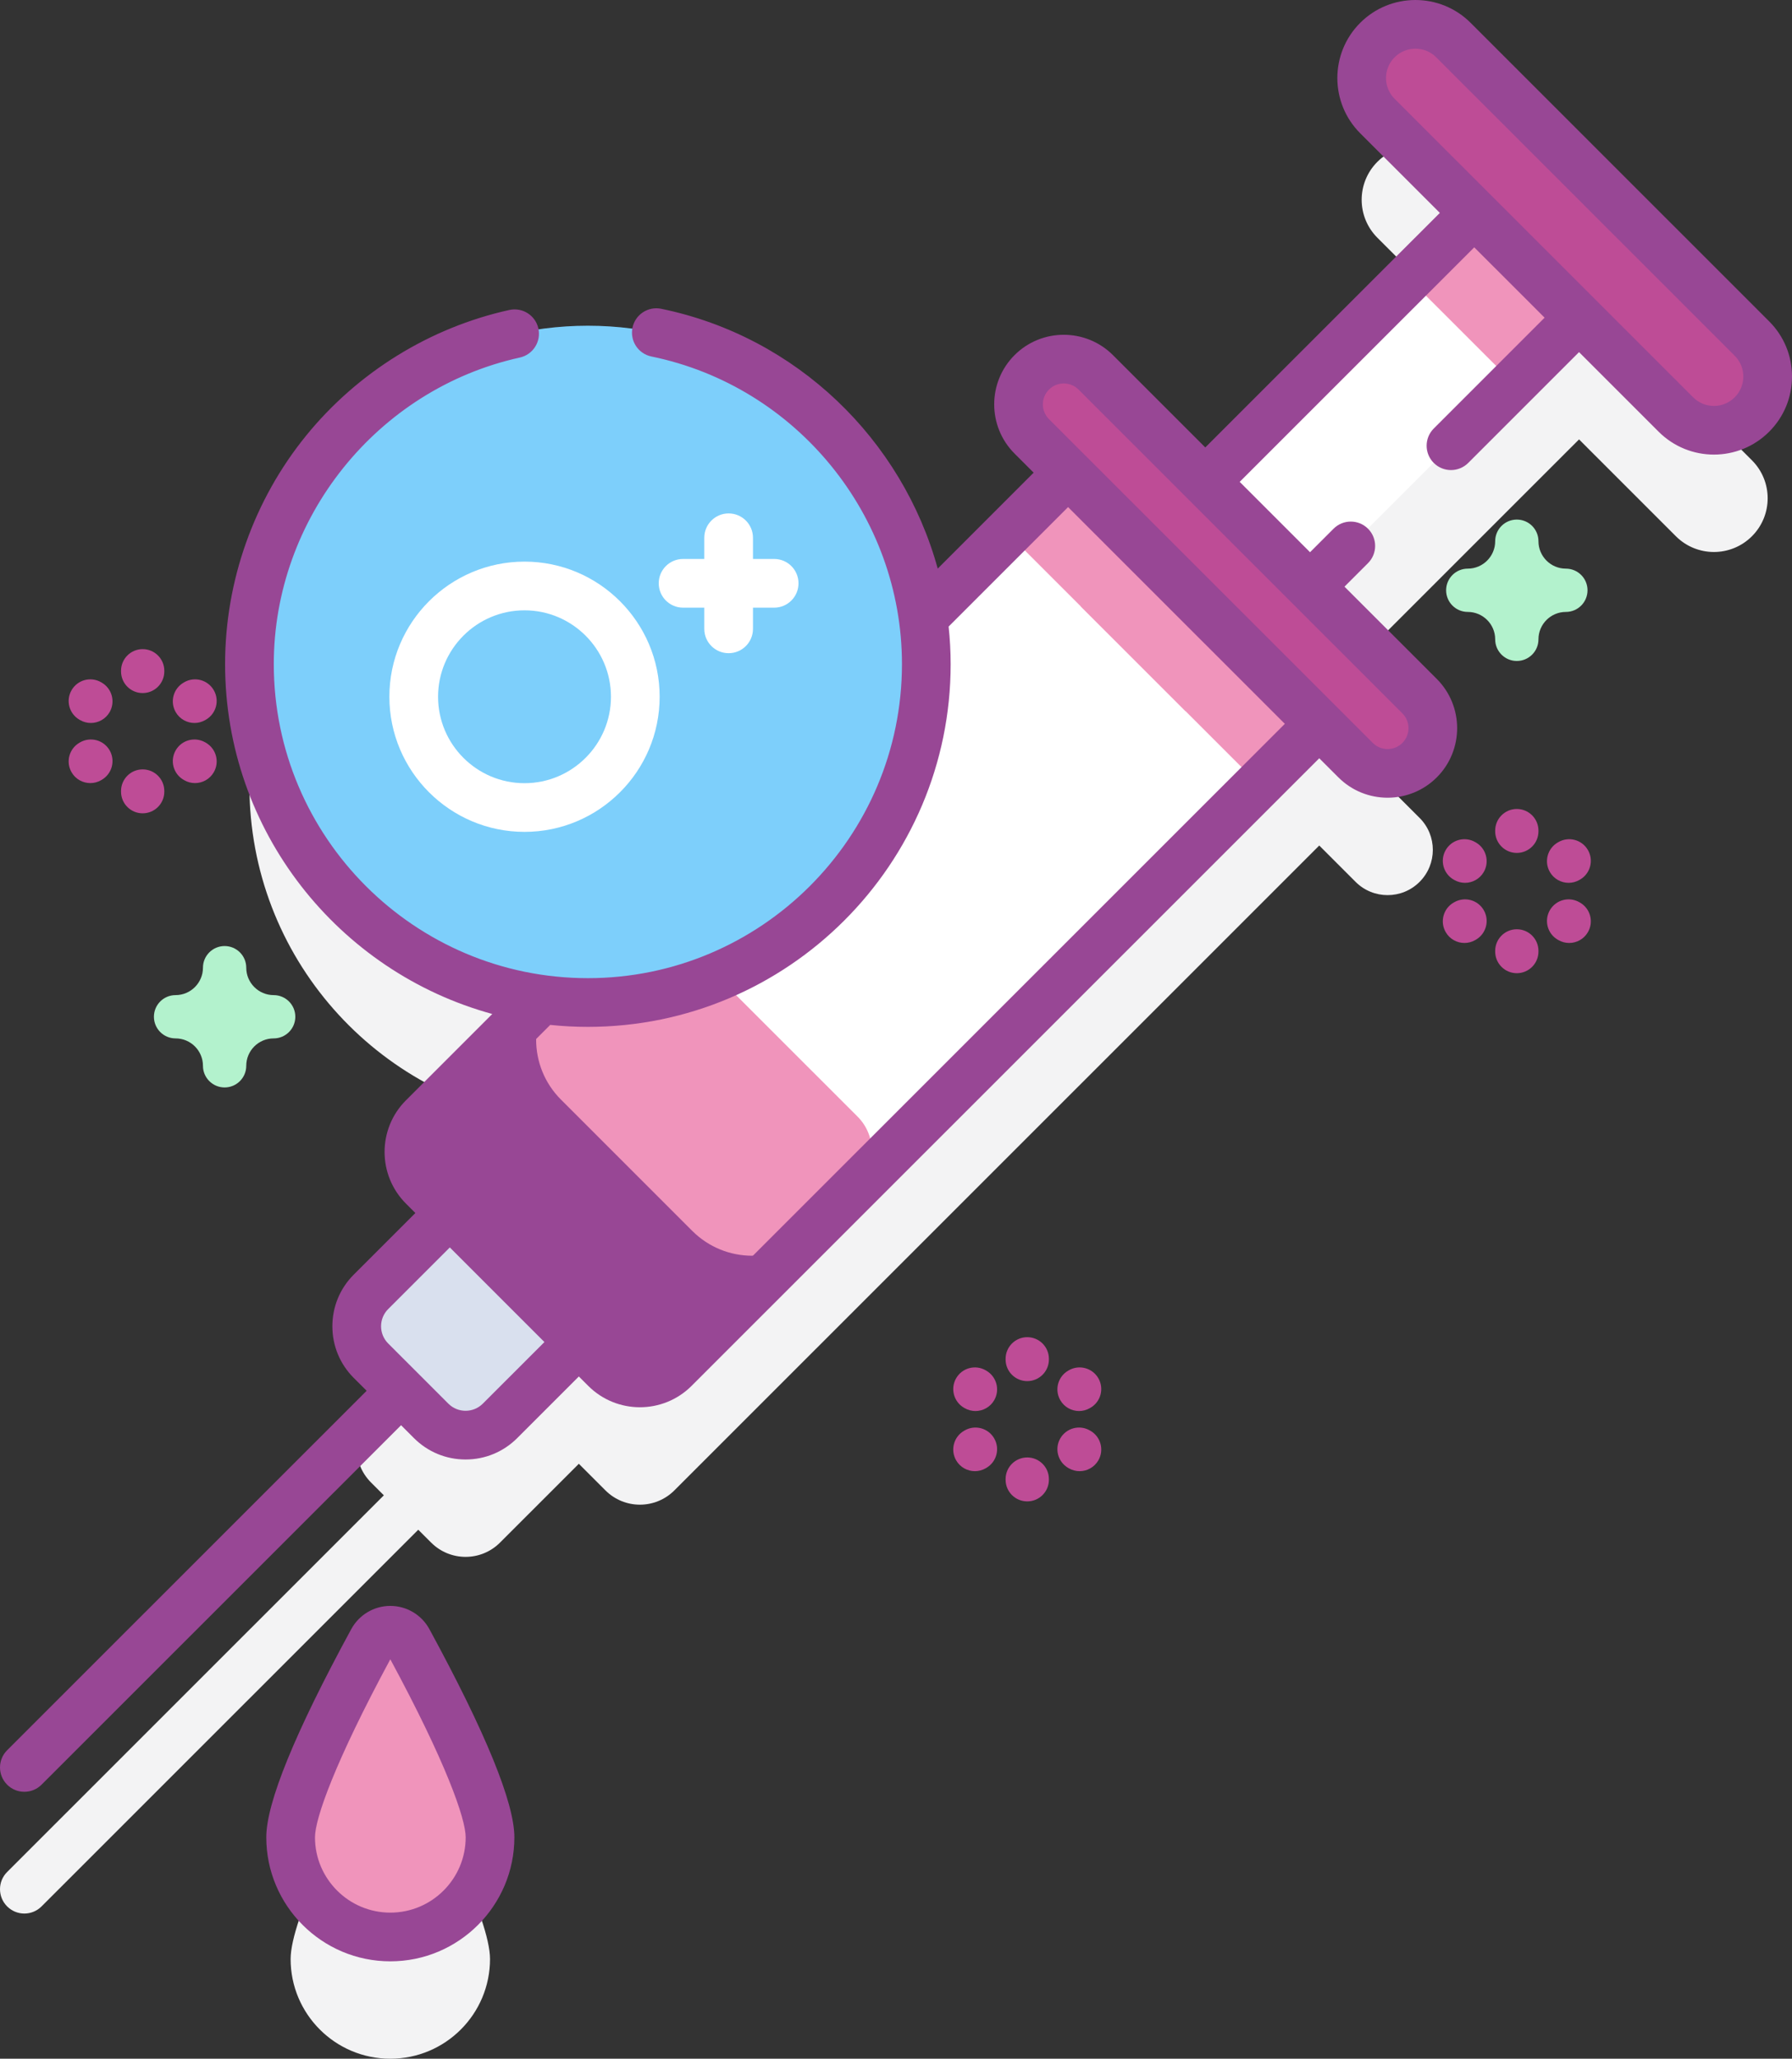
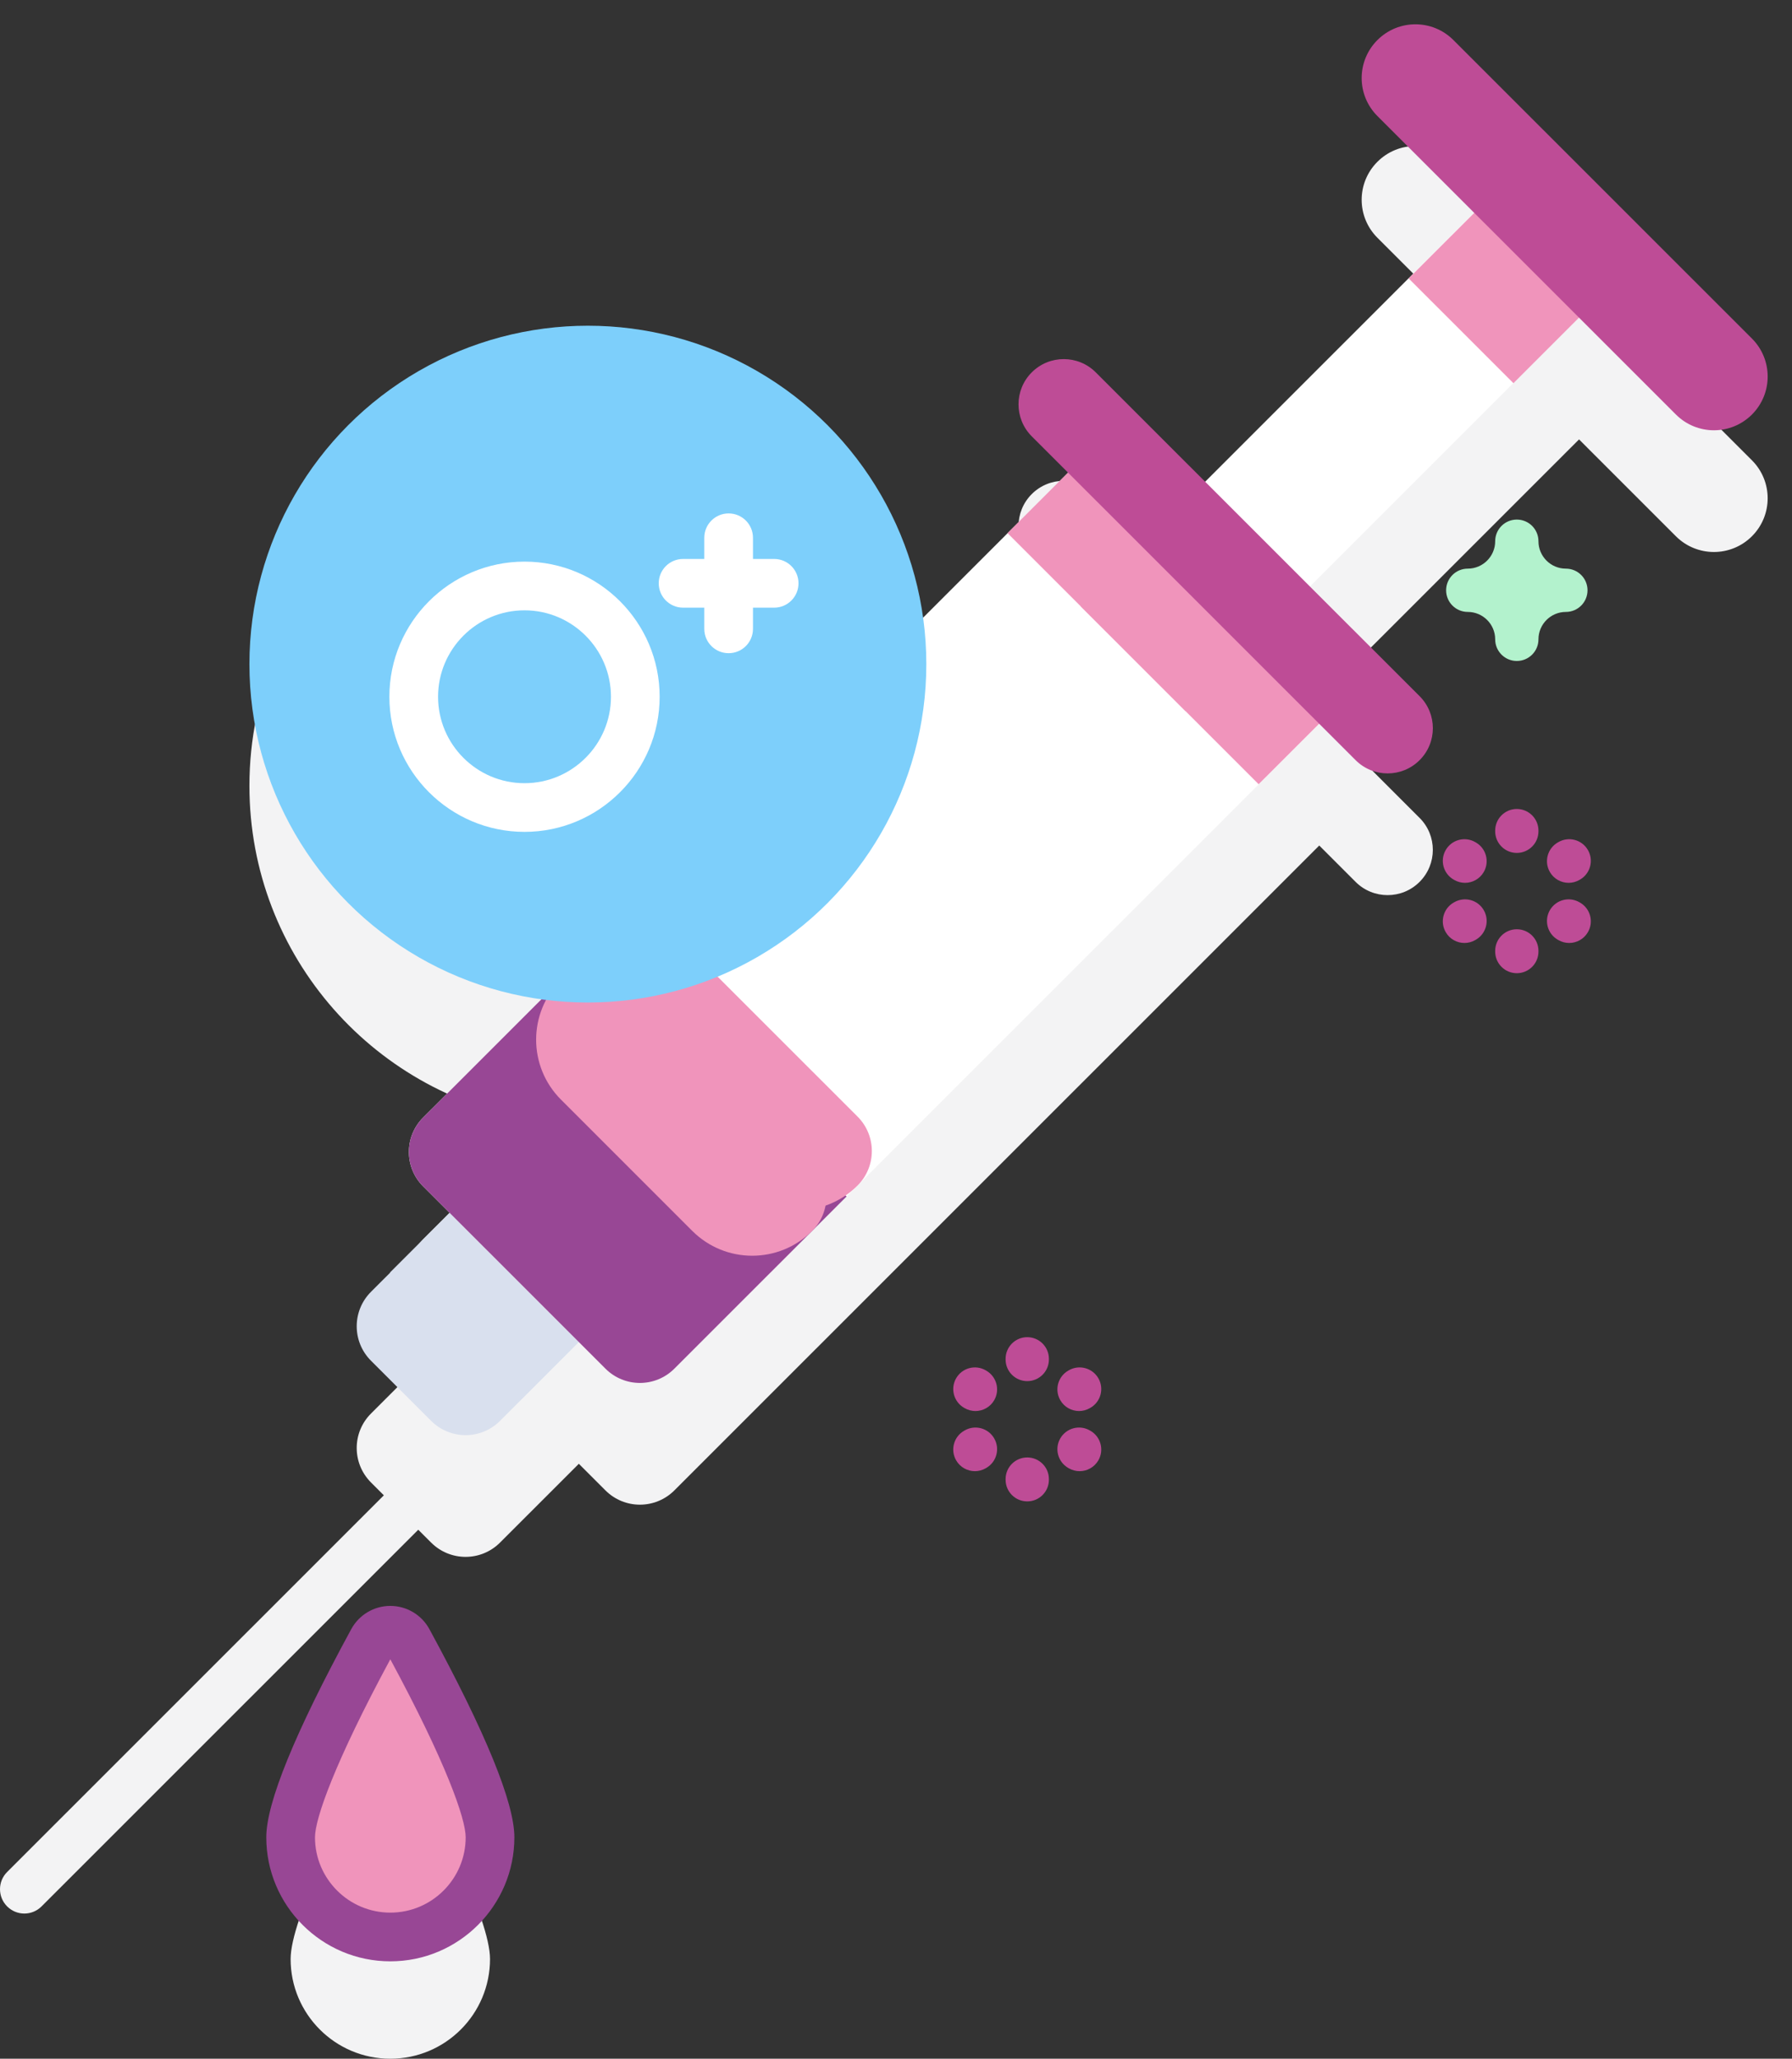
<svg xmlns="http://www.w3.org/2000/svg" width="74px" height="85px" viewBox="0 0 74 85" version="1.1">
  <rect x="0" y="0" width="74" height="85" fill="#333333" stroke="none" />
  <title>F3E957A5-8691-4201-AE91-6E4413AF8207</title>
  <g id="Onboarding" stroke="none" stroke-width="1" fill="none" fill-rule="evenodd">
    <g id="Pregnancy-Home-Page" transform="translate(-1191, -2831)" fill-rule="nonzero">
      <g id="Group-5-Copy" transform="translate(1104, 2793)">
        <g id="pregnancy-nidel" transform="translate(87, 38)">
          <g id="Group">
            <g id="Combined-Shape" transform="translate(0, 6.03)" fill="#F3F3F4">
              <path d="M15.388,66.74 C15.703,66.161 16.533,66.161 16.848,66.74 C18.031,68.914 20.235,73.19 20.235,74.854 C20.235,77.127 18.392,78.97 16.118,78.97 C13.845,78.97 12.001,77.127 12.001,74.854 C12.001,73.19 14.206,68.914 15.388,66.74 Z M56.88,0.65 C57.746,-0.217 59.151,-0.217 60.018,0.65 L60.018,0.65 L72.345,12.974 C73.212,13.84 73.212,15.245 72.345,16.111 C71.478,16.977 70.073,16.977 69.206,16.111 L69.206,16.111 L65.206,12.112 L54.098,23.217 L58.621,27.739 C59.351,28.468 59.351,29.651 58.621,30.381 C57.892,31.11 56.709,31.11 55.979,30.381 L55.979,30.381 L54.478,28.88 L27.848,55.505 C27.061,56.291 25.788,56.291 25.002,55.505 L25.002,55.505 L23.903,54.406 L20.648,57.66 C19.863,58.446 18.589,58.446 17.804,57.66 L17.804,57.66 L17.272,57.129 L1.716,72.681 C1.52,72.877 1.263,72.976 1.005,72.976 C0.748,72.976 0.491,72.877 0.295,72.681 C-0.098,72.289 -0.098,71.652 0.295,71.26 L0.295,71.26 L15.851,55.708 L15.319,55.176 C14.534,54.391 14.534,53.118 15.319,52.333 L15.319,52.333 L18.574,49.079 L17.475,47.98 C16.688,47.194 16.688,45.921 17.475,45.135 L17.475,45.135 L19.182,43.43 L22.36,40.254 C15.548,39.319 10.3,33.482 10.3,26.416 C10.3,18.699 16.558,12.444 24.276,12.444 C31.344,12.444 37.183,17.69 38.118,24.5 L38.118,24.5 L44.107,18.512 L42.606,17.011 C41.877,16.282 41.877,15.099 42.606,14.37 C43.336,13.64 44.519,13.64 45.249,14.37 L45.249,14.37 L49.772,18.891 L60.88,7.786 L56.88,3.787 C56.013,2.921 56.013,1.516 56.88,0.65 Z" id="Shape" />
            </g>
            <g id="Path" transform="translate(14.73, 1.004)">
              <polygon fill="#FFFFFF" transform="translate(32.698, 25.547) rotate(45) translate(-32.698, -25.547) " points="29.643 1.971 35.761 1.97 35.754 49.123 29.636 49.124" />
              <polygon fill="#F094BB" transform="translate(47.485, 10.773) rotate(-45) translate(-47.485, -10.773) " points="44.824 7.714 50.145 7.715 50.146 13.833 44.825 13.832" />
              <g id="Group" transform="translate(0, 47.348)" fill="#D9E0EE">
                <path d="M3.074,10.313 L0.589,7.828 C-0.196,7.043 -0.196,5.77 0.589,4.985 L5.495,0.081 L10.824,5.408 L5.918,10.313 C5.133,11.098 3.86,11.098 3.074,10.313 L3.074,10.313 Z" id="Path" />
                <polygon id="Path" transform="translate(6.096, 4.794) rotate(-45) translate(-6.096, -4.794) " points="3.192 1.027 8.998 1.028 8.999 8.562 3.193 8.561" />
              </g>
              <g id="Group" transform="translate(2.155, 18.178)">
                <path d="M37.927,10.368 L10.963,37.328 C10.177,38.114 8.904,38.114 8.117,37.328 L0.59,29.802 C-0.197,29.016 -0.197,27.743 0.59,26.957 L2.297,25.252 L27.556,0 L37.927,10.368 Z" id="Path" fill="#FFFFFF" />
                <polygon id="Path" fill="#F094BB" transform="translate(31.318, 6.6) rotate(-45) translate(-31.318, -6.6) " points="29.319 -0.732 33.315 -0.732 33.317 13.933 29.321 13.932" />
                <path d="M8.118,37.328 L0.59,29.802 C-0.196,29.016 -0.196,27.743 0.59,26.958 L7.702,19.848 L18.074,30.218 L10.962,37.328 C10.177,38.113 8.903,38.113 8.118,37.328 L8.118,37.328 Z" id="Path" fill="#984795" />
                <path d="M11.702,31.639 L6.28,26.218 C4.913,24.852 4.913,22.636 6.28,21.27 C7.065,20.485 8.339,20.485 9.124,21.27 L16.652,28.796 C17.438,29.581 17.438,30.854 16.652,31.639 C15.285,33.006 13.069,33.006 11.702,31.639 L11.702,31.639 Z" id="Path" fill="#F094BB" />
                <polygon id="Path" fill="#F094BB" transform="translate(31.151, 6.767) rotate(-45) translate(-31.151, -6.767) " points="29.389 3.708 32.912 3.708 32.913 9.826 29.39 9.826" />
                <path d="M18.529,29.764 C17.845,30.448 16.95,30.789 16.053,30.789 C15.156,30.789 14.261,30.448 13.577,29.764 L8.155,24.344 C6.788,22.976 6.788,20.761 8.155,19.394 C8.548,19.002 9.062,18.805 9.577,18.805 C10.092,18.805 10.607,19.002 10.999,19.394 L15.337,23.73 L18.529,26.921 C19.313,27.705 19.313,28.98 18.529,29.764 L18.529,29.764 Z" id="Path" fill="#F094BB" />
              </g>
              <g id="Group" transform="translate(27.329, 0)" fill="#BE4C96">
                <path d="M13.92,30.381 L0.547,17.011 C-0.182,16.282 -0.182,15.099 0.547,14.37 C1.277,13.64 2.46,13.64 3.19,14.37 L16.563,27.739 C17.293,28.469 17.293,29.652 16.563,30.381 C15.833,31.111 14.65,31.111 13.92,30.381 L13.92,30.381 Z" id="Path" />
                <path d="M27.148,16.111 L14.821,3.787 C13.954,2.921 13.954,1.516 14.821,0.65 C15.688,-0.217 17.093,-0.217 17.959,0.65 L30.287,12.974 C31.153,13.84 31.153,15.245 30.287,16.111 C29.42,16.978 28.015,16.978 27.148,16.111 L27.148,16.111 Z" id="Path" />
              </g>
            </g>
            <path d="M20.236,75.858 C20.236,78.131 18.392,79.974 16.118,79.974 C13.845,79.974 12.001,78.131 12.001,75.858 C12.001,74.194 14.206,69.918 15.389,67.744 C15.703,67.165 16.534,67.165 16.848,67.744 C18.031,69.918 20.236,74.194 20.236,75.858 L20.236,75.858 Z" id="Path" fill="#F094BB" />
            <g>
              <g>
                <ellipse id="Oval" fill="#7DCFFB" cx="24.276" cy="27.42" rx="13.976" ry="13.972" />
                <g id="Shape" fill="#984795">
-                   <path d="M73.056,13.267 L60.729,0.943 C59.472,-0.314 57.426,-0.314 56.169,0.943 C54.911,2.2 54.911,4.245 56.169,5.502 L59.458,8.79 L49.772,18.474 L45.96,14.663 C44.839,13.543 43.016,13.542 41.895,14.663 C40.775,15.783 40.775,17.606 41.895,18.726 L42.684,19.515 L38.723,23.476 C37.258,18.15 32.903,13.899 27.305,12.749 C26.761,12.637 26.229,12.988 26.118,13.532 C26.006,14.076 26.357,14.607 26.901,14.719 C32.895,15.95 37.246,21.291 37.246,27.42 C37.246,34.57 31.428,40.386 24.276,40.386 C17.124,40.386 11.306,34.57 11.306,27.42 C11.306,21.385 15.579,16.061 21.467,14.762 C22.009,14.642 22.352,14.105 22.232,13.563 C22.113,13.021 21.576,12.679 21.034,12.798 C17.755,13.522 14.776,15.362 12.646,17.98 C10.485,20.637 9.295,23.989 9.295,27.42 C9.295,34.312 13.978,40.129 20.328,41.865 L16.764,45.429 C15.587,46.605 15.587,48.518 16.764,49.694 L17.152,50.083 L14.608,52.626 C14.038,53.196 13.725,53.953 13.725,54.759 C13.725,55.564 14.038,56.321 14.608,56.891 L15.14,57.422 L0.295,72.263 C-0.098,72.656 -0.098,73.292 0.295,73.685 C0.491,73.881 0.748,73.979 1.005,73.979 C1.263,73.979 1.52,73.881 1.716,73.685 L16.562,58.844 L17.093,59.375 L17.093,59.375 C17.663,59.945 18.42,60.259 19.226,60.259 C20.032,60.259 20.789,59.945 21.359,59.375 L23.903,56.832 L24.292,57.22 C24.88,57.808 25.652,58.102 26.425,58.102 C27.197,58.102 27.97,57.808 28.558,57.22 L54.478,31.307 L55.268,32.096 L55.268,32.096 C55.828,32.656 56.564,32.936 57.3,32.936 C58.036,32.936 58.772,32.656 59.332,32.096 C60.452,30.975 60.452,29.153 59.332,28.032 L55.52,24.222 L56.491,23.251 C56.884,22.858 56.884,22.222 56.491,21.829 C56.098,21.437 55.462,21.437 55.069,21.829 L54.098,22.8 L51.193,19.895 L60.879,10.212 L63.784,13.116 L59.207,17.692 C58.814,18.085 58.814,18.721 59.207,19.114 C59.403,19.31 59.661,19.408 59.918,19.408 C60.175,19.408 60.433,19.31 60.629,19.114 L65.206,14.538 L68.495,17.826 C69.124,18.454 69.949,18.769 70.775,18.769 C71.601,18.769 72.427,18.454 73.055,17.826 C73.665,17.217 74,16.408 74,15.546 C74.001,14.685 73.665,13.876 73.056,13.267 Z M19.937,57.954 C19.545,58.346 18.907,58.346 18.515,57.954 L18.515,57.954 L16.03,55.469 C15.638,55.077 15.638,54.44 16.03,54.048 L18.575,51.504 L22.482,55.41 L19.937,57.954 Z M27.136,55.799 C26.946,55.988 26.694,56.093 26.425,56.093 C26.156,56.093 25.904,55.988 25.714,55.799 L18.186,48.272 C17.996,48.083 17.891,47.83 17.891,47.562 C17.891,47.293 17.996,47.04 18.186,46.851 L22.721,42.316 C23.233,42.369 23.751,42.397 24.276,42.397 C32.537,42.397 39.257,35.678 39.257,27.42 C39.257,26.897 39.227,26.38 39.173,25.869 L44.106,20.937 L53.057,29.885 L27.136,55.799 Z M57.911,30.674 C57.574,31.011 57.027,31.011 56.69,30.674 L56.69,30.674 L43.317,17.305 C42.981,16.968 42.981,16.421 43.317,16.085 C43.654,15.748 44.201,15.748 44.538,16.084 L57.911,29.454 C58.247,29.79 58.247,30.338 57.911,30.674 Z M71.634,16.404 C71.405,16.634 71.1,16.76 70.776,16.76 C70.452,16.76 70.147,16.634 69.918,16.404 L57.591,4.081 C57.117,3.607 57.117,2.838 57.59,2.365 C57.827,2.128 58.138,2.01 58.449,2.01 C58.76,2.01 59.071,2.128 59.307,2.365 L71.634,14.688 C71.864,14.918 71.99,15.222 71.99,15.546 C71.99,15.871 71.863,16.175 71.634,16.404 L71.634,16.404 Z" />
                  <path d="M16.118,66.304 C15.445,66.304 14.827,66.672 14.505,67.263 C12.176,71.544 10.996,74.436 10.996,75.858 C10.996,78.681 13.294,80.979 16.118,80.979 C18.943,80.979 21.241,78.681 21.241,75.858 C21.241,74.436 20.06,71.544 17.732,67.264 C17.41,66.672 16.792,66.304 16.118,66.304 L16.118,66.304 Z M16.118,78.968 C14.403,78.968 13.007,77.573 13.007,75.858 C13.007,75.086 13.828,72.753 16.118,68.508 C18.409,72.753 19.23,75.086 19.23,75.858 C19.23,77.573 17.834,78.968 16.118,78.968 Z" />
                </g>
              </g>
              <g transform="translate(16.079, 21.198)" fill="#FFFFFF">
                <path d="M5.58,13.148 C2.503,13.148 -1.12809167e-15,10.645 -1.12809167e-15,7.569 C-1.12809167e-15,4.493 2.503,1.99 5.58,1.99 C8.657,1.99 11.161,4.493 11.161,7.569 C11.161,10.645 8.657,13.148 5.58,13.148 Z M5.58,4.001 C3.612,4.001 2.011,5.602 2.011,7.569 C2.011,9.537 3.612,11.138 5.58,11.138 C7.548,11.138 9.15,9.537 9.15,7.569 C9.15,5.602 7.548,4.001 5.58,4.001 Z" id="Shape" />
                <g id="Path" transform="translate(11.123, 0)">
                  <path d="M2.886,5.771 C2.331,5.771 1.881,5.321 1.881,4.766 L1.881,1.005 C1.881,0.45 2.331,9.33268349e-17 2.886,9.33268349e-17 C3.442,9.33268349e-17 3.892,0.45 3.892,1.005 L3.892,4.766 C3.892,5.321 3.442,5.771 2.886,5.771 Z" />
                  <path d="M4.767,3.891 L1.006,3.891 C0.45,3.891 -1.57408139e-16,3.441 -1.57408139e-16,2.885 C-1.57408139e-16,2.33 0.45,1.88 1.006,1.88 L4.767,1.88 C5.322,1.88 5.772,2.33 5.772,2.885 C5.772,3.441 5.322,3.891 4.767,3.891 Z" />
                </g>
              </g>
            </g>
          </g>
          <path d="M42.42,57.023 C41.926,57.023 41.526,56.623 41.526,56.13 L41.526,56.103 C41.526,55.609 41.926,55.209 42.42,55.209 C42.914,55.209 43.314,55.609 43.314,56.103 L43.314,56.13 C43.314,56.623 42.913,57.023 42.42,57.023 Z M42.42,61.989 C41.926,61.989 41.526,61.589 41.526,61.095 L41.526,61.068 C41.526,60.575 41.926,60.175 42.42,60.175 C42.914,60.175 43.314,60.575 43.314,61.068 L43.314,61.095 C43.314,61.589 42.913,61.989 42.42,61.989 Z M40.28,58.258 C40.13,58.258 39.977,58.22 39.837,58.14 L39.814,58.127 C39.386,57.882 39.237,57.336 39.482,56.908 C39.726,56.48 40.272,56.33 40.701,56.575 L40.724,56.589 C41.153,56.834 41.302,57.379 41.057,57.808 C40.892,58.096 40.59,58.258 40.28,58.258 L40.28,58.258 Z M44.581,60.741 C44.429,60.741 44.275,60.702 44.134,60.621 L44.111,60.607 C43.684,60.36 43.538,59.813 43.785,59.386 C44.033,58.959 44.58,58.813 45.007,59.061 L45.03,59.074 C45.457,59.321 45.603,59.868 45.356,60.295 C45.19,60.581 44.89,60.741 44.581,60.741 Z M40.259,60.741 C39.95,60.741 39.65,60.581 39.484,60.295 C39.237,59.868 39.383,59.321 39.81,59.074 L39.833,59.061 C40.26,58.813 40.807,58.959 41.054,59.386 C41.302,59.813 41.156,60.36 40.729,60.607 L40.705,60.621 C40.565,60.702 40.41,60.741 40.259,60.741 Z M44.56,58.258 C44.249,58.258 43.948,58.096 43.783,57.808 C43.538,57.379 43.687,56.833 44.115,56.589 L44.139,56.575 C44.567,56.33 45.113,56.48 45.358,56.908 C45.603,57.336 45.454,57.882 45.025,58.127 L45.002,58.14 C44.863,58.22 44.71,58.258 44.56,58.258 Z" id="Combined-Shape" fill="#BE4C96" />
-           <path d="M5.891,28.615 C5.398,28.615 4.998,28.215 4.998,27.721 L4.998,27.695 C4.998,27.201 5.398,26.801 5.891,26.801 C6.385,26.801 6.785,27.201 6.785,27.695 L6.785,27.721 C6.785,28.215 6.385,28.615 5.891,28.615 Z M5.891,33.58 C5.398,33.58 4.998,33.18 4.998,32.687 L4.998,32.66 C4.998,32.166 5.398,31.766 5.891,31.766 C6.385,31.766 6.785,32.166 6.785,32.66 L6.785,32.687 C6.785,33.18 6.385,33.58 5.891,33.58 Z M3.752,29.85 C3.599,29.85 3.445,29.811 3.305,29.729 L3.281,29.716 C2.854,29.468 2.708,28.922 2.956,28.495 C3.203,28.067 3.75,27.922 4.177,28.169 L4.2,28.183 C4.627,28.43 4.773,28.976 4.526,29.404 C4.36,29.69 4.06,29.85 3.752,29.85 Z M8.053,32.332 C7.901,32.332 7.747,32.294 7.606,32.212 L7.583,32.198 C7.155,31.951 7.009,31.405 7.257,30.977 C7.504,30.55 8.051,30.405 8.478,30.652 L8.501,30.665 C8.929,30.913 9.075,31.459 8.827,31.886 C8.661,32.172 8.361,32.332 8.053,32.332 Z M3.73,32.332 C3.421,32.332 3.121,32.172 2.956,31.886 C2.708,31.459 2.854,30.913 3.281,30.665 L3.304,30.652 C3.732,30.404 4.279,30.551 4.526,30.977 C4.773,31.405 4.627,31.951 4.2,32.198 L4.177,32.212 C4.036,32.294 3.882,32.332 3.73,32.332 Z M8.031,29.85 C7.723,29.85 7.423,29.69 7.257,29.404 C7.009,28.976 7.156,28.43 7.583,28.183 L7.606,28.169 C8.033,27.921 8.58,28.068 8.827,28.495 C9.075,28.922 8.928,29.468 8.501,29.716 L8.478,29.729 C8.337,29.811 8.183,29.85 8.031,29.85 Z" id="Combined-Shape" fill="#BE4C96" />
          <path d="M62.636,35.215 C62.143,35.215 61.743,34.815 61.743,34.322 L61.743,34.295 C61.743,33.801 62.143,33.401 62.636,33.401 C63.13,33.401 63.53,33.801 63.53,34.295 L63.53,34.322 C63.53,34.815 63.13,35.215 62.636,35.215 Z M62.636,40.181 C62.143,40.181 61.743,39.781 61.743,39.287 L61.743,39.26 C61.743,38.767 62.143,38.367 62.636,38.367 C63.13,38.367 63.53,38.767 63.53,39.26 L63.53,39.287 C63.53,39.781 63.13,40.181 62.636,40.181 Z M60.497,36.45 C60.344,36.45 60.19,36.411 60.05,36.33 L60.026,36.316 C59.599,36.069 59.453,35.522 59.701,35.095 C59.948,34.668 60.495,34.522 60.922,34.77 L60.945,34.783 C61.372,35.03 61.518,35.577 61.271,36.004 C61.105,36.29 60.805,36.45 60.497,36.45 Z M64.798,38.933 C64.646,38.933 64.492,38.894 64.351,38.812 L64.328,38.799 C63.9,38.552 63.755,38.005 64.002,37.578 C64.249,37.151 64.796,37.005 65.223,37.253 L65.247,37.266 C65.674,37.513 65.82,38.06 65.572,38.487 C65.407,38.773 65.106,38.933 64.798,38.933 Z M60.475,38.933 C60.166,38.933 59.866,38.773 59.701,38.487 C59.453,38.06 59.599,37.513 60.026,37.266 L60.05,37.253 C60.477,37.005 61.024,37.151 61.271,37.578 C61.518,38.005 61.372,38.552 60.945,38.799 L60.922,38.812 C60.781,38.894 60.627,38.933 60.475,38.933 Z M64.776,36.45 C64.468,36.45 64.168,36.29 64.002,36.004 C63.755,35.577 63.901,35.03 64.328,34.783 L64.351,34.77 C64.778,34.522 65.325,34.668 65.572,35.095 C65.82,35.522 65.674,36.069 65.247,36.316 L65.223,36.33 C65.082,36.411 64.928,36.45 64.776,36.45 Z" id="Combined-Shape" fill="#BE4C96" />
          <path d="M62.636,27.29 C62.143,27.29 61.743,26.89 61.743,26.397 C61.743,25.773 61.235,25.265 60.611,25.265 C60.117,25.265 59.717,24.865 59.717,24.371 C59.717,23.878 60.117,23.478 60.611,23.478 C61.235,23.478 61.743,22.97 61.743,22.346 C61.743,21.852 62.143,21.452 62.636,21.452 C63.13,21.452 63.53,21.852 63.53,22.346 C63.53,22.97 64.038,23.478 64.662,23.478 C65.156,23.478 65.556,23.878 65.556,24.371 C65.556,24.865 65.156,25.265 64.662,25.265 C64.038,25.265 63.53,25.773 63.53,26.397 C63.53,26.89 63.13,27.29 62.636,27.29 Z" id="Path" fill="#B3F2CD" />
-           <path d="M9.275,44.898 C8.782,44.898 8.381,44.498 8.381,44.005 C8.381,43.38 7.874,42.873 7.249,42.873 C6.756,42.873 6.356,42.473 6.356,41.979 C6.356,41.486 6.756,41.086 7.249,41.086 C7.874,41.086 8.381,40.578 8.381,39.954 C8.381,39.46 8.782,39.06 9.275,39.06 C9.769,39.06 10.169,39.46 10.169,39.954 C10.169,40.578 10.677,41.086 11.301,41.086 C11.795,41.086 12.195,41.486 12.195,41.979 C12.195,42.473 11.795,42.873 11.301,42.873 C10.677,42.873 10.169,43.38 10.169,44.005 C10.169,44.498 9.769,44.898 9.275,44.898 Z" id="Path" fill="#B3F2CD" />
        </g>
      </g>
    </g>
  </g>
</svg>